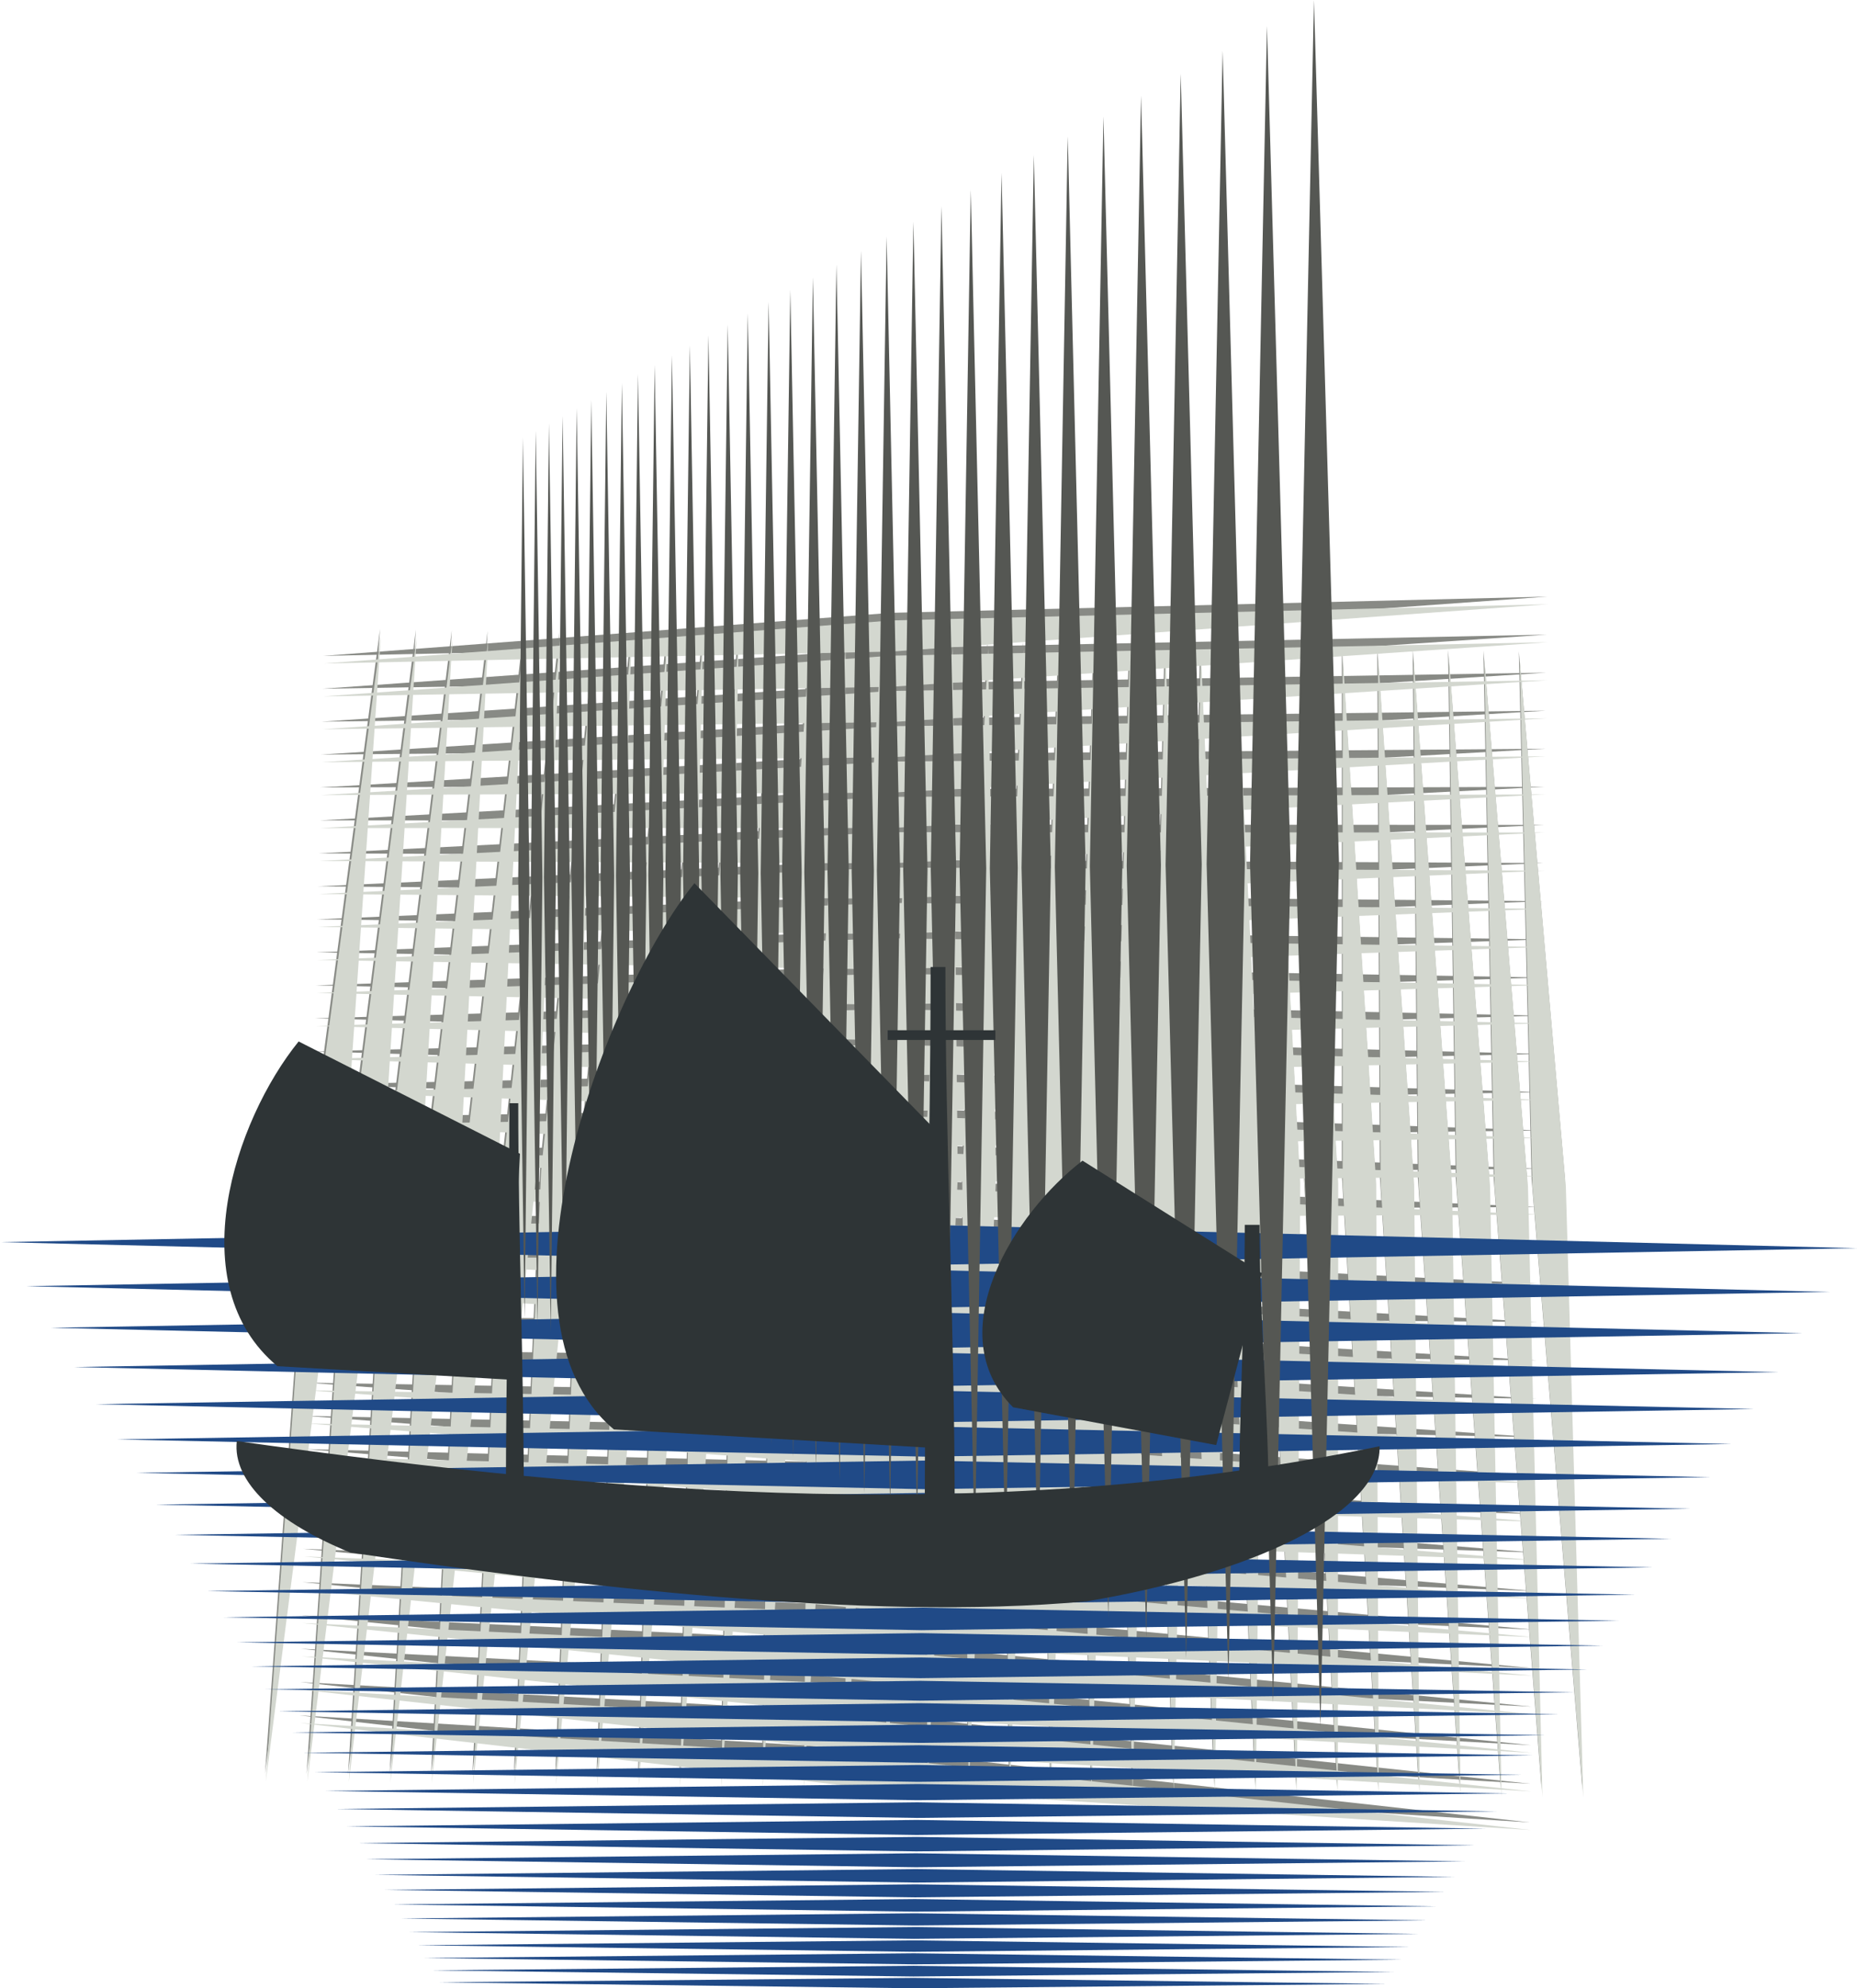
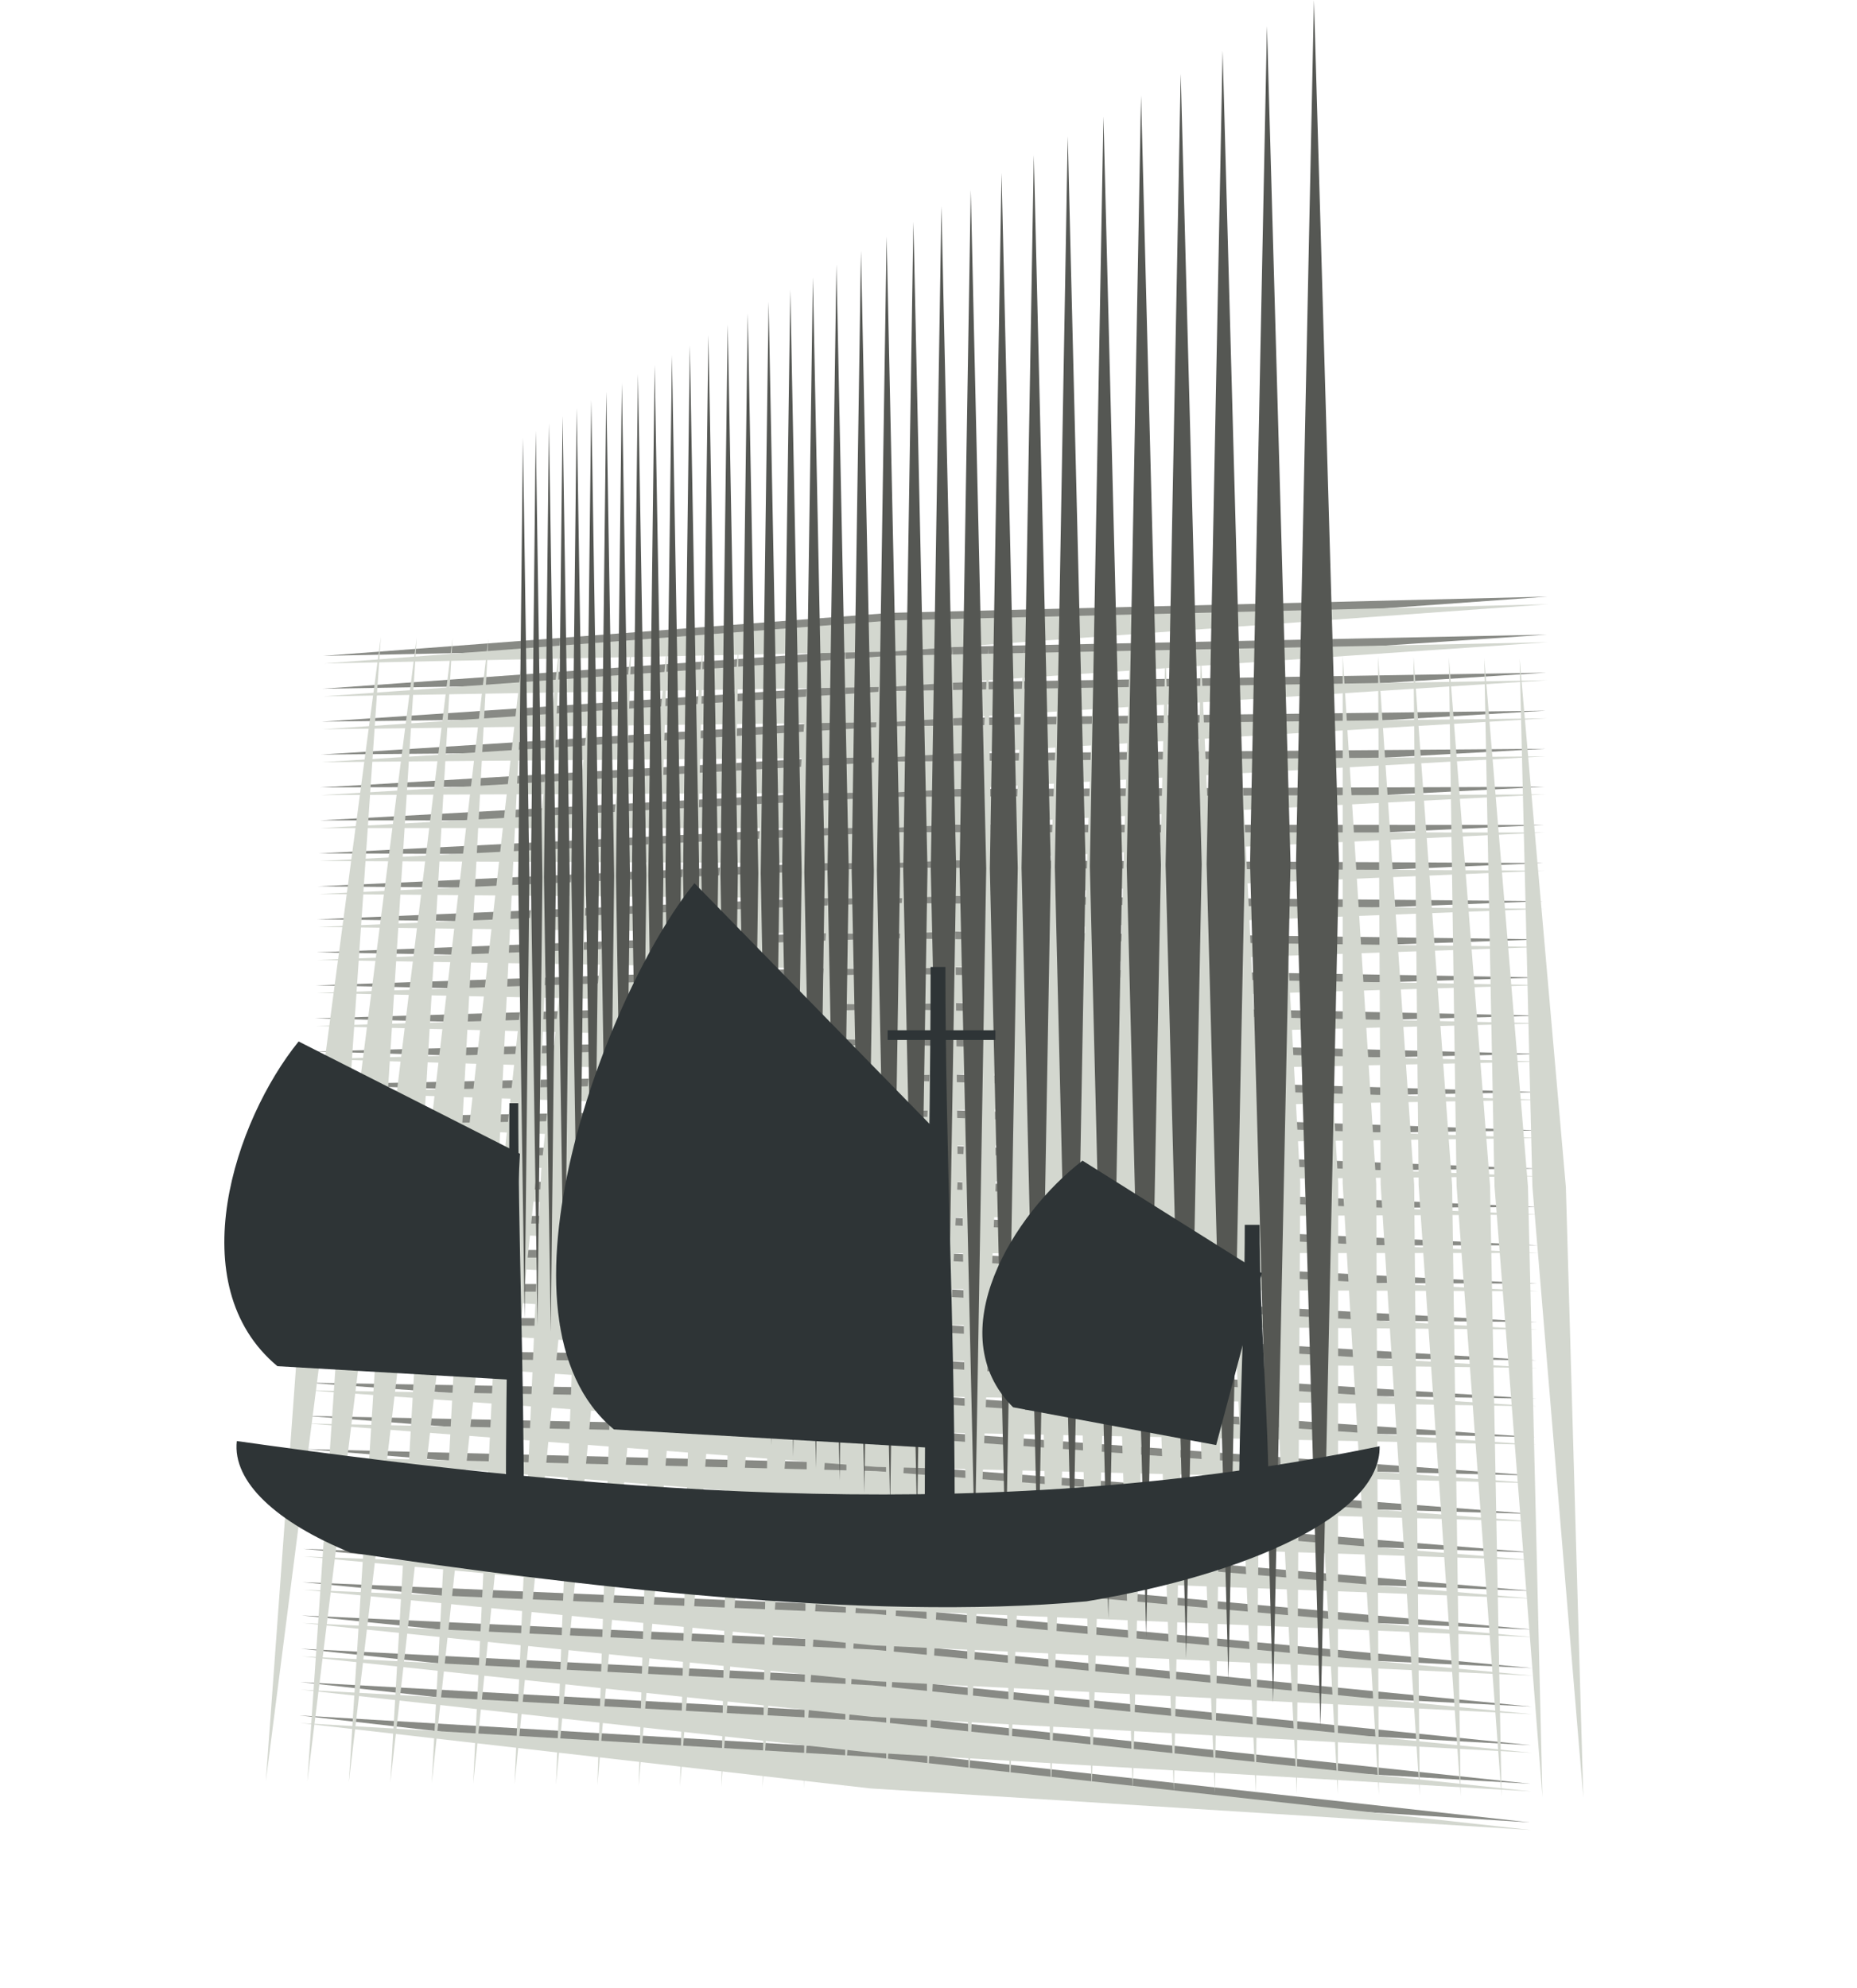
<svg xmlns="http://www.w3.org/2000/svg" viewBox="0 0 658.13 704.56">
  <g fill-rule="evenodd">
    <g fill="#888a85">
-       <path d="M542.806 417.822l-4.543-187.065 16.402 187.253 6.18 216.283-18.04-216.471m-13.438-.218l-3.635-187.093 15.501 187.282 5.13 216.32-16.995-216.509m-13.444-.217l-2.726-187.113 14.597 187.31 4.08 216.359-15.952-216.547m-13.45-.217l-1.817-187.141 13.694 187.339 3.03 216.395-14.907-216.584m-13.457-.218l-.907-187.169L500.9 417.16l1.978 216.433-13.86-216.622m-13.464-.217l.01-187.198 11.884 187.386.925 216.471-12.813-216.669m-13.47-.218l.917-187.225 10.977 187.414-.129 216.509-11.765-216.707m-13.475-.218l1.829-187.254 10.07 187.442-1.183 216.547-10.716-216.745m-13.482-.218l2.743-187.272 9.161 187.47-2.239 216.585-9.665-216.783m-13.489-.218l3.657-187.301 8.253 187.499-3.296 216.622-8.614-216.82m-13.495-.218l4.573-187.33 7.343 187.518-4.354 216.66-7.562-216.858m-13.501-.218l5.488-187.358 6.433 187.546-5.413 216.698-6.508-216.896m-13.508-.218l6.405-187.386 5.522 187.574-6.474 216.745-5.454-216.933m-13.355-.198l7.323-187.405 4.61 187.603-7.535 216.782-4.398-216.97m-13.522-.22l8.242-187.433 3.697 187.631-8.597 216.82-3.342-217.008m-13.527-.219l9.162-187.461 2.782 187.66-9.66 216.857-2.284-217.047m-13.533-.218l10.082-187.49 1.868 187.678-10.725 216.896-1.225-217.084m-13.549-.255l11.003-187.518.953 187.706-11.79 216.934-.166-217.122m-13.547-.22l11.925-187.545.036 187.734-12.856 216.971.895-217.16m-13.553-.219L299.4 226.093l-.88 187.763-13.925 217.01 1.957-217.198m-13.56-.22l13.772-187.593-1.8 187.792-14.99 217.046 3.019-217.245m-13.566-.219l14.696-187.622-2.718 187.82-16.061 217.084 4.083-217.282m-13.572-.22l15.622-187.65-3.638 187.84-17.132 217.121L245.855 413m-13.58-.22l16.549-187.678-4.558 187.867-18.204 217.16 6.214-217.358m-13.585-.22l17.476-187.697-5.48 187.895-19.276 217.198 7.28-217.396m-13.59-.22l18.403-187.725-6.402 187.923-20.35 217.235 8.349-217.433m-13.599-.22l19.333-187.753-7.325 187.951-21.426 217.273 9.419-217.47m-13.605-.22l20.261-187.783-8.249 187.98-22.5 217.31 10.487-217.508m-13.611-.22l21.192-187.81-9.174 187.999-23.578 217.357 11.56-217.546m-13.618-.22l22.123-187.839-10.1 188.027-24.655 217.396 12.631-217.584m-13.624-.22l23.056-187.858-11.027 188.055-25.735 217.433 13.706-217.621m-13.63-.22L147.4 223.132l-11.953 188.084-26.816 217.471 14.78-217.66m-13.637-.22l24.923-187.914-12.881 188.112L93.92 628.515l15.855-217.707" />
      <path d="M315.675 228.19l-201.149 4.225 201.352-15.254 232.567-5.746-232.77 16.776m-.233 12.497l-201.18 3.38 201.383-14.415 232.606-4.771-232.81 15.805m-.233 12.503l-201.2 2.536 201.413-13.575 232.647-3.795-232.85 14.835m-.234 12.508l-201.23 1.69 201.443-12.735 232.688-2.818-232.89 13.863m-.235 12.515l-201.26.843 201.463-11.893 232.728-1.84-232.931 12.89m-.234 12.52l-201.291-.01 201.494-11.05 232.769-.861-232.982 11.916m-.235 12.526l-201.321-.852 201.524-10.208 232.81.12-233.023 10.94m-.234 12.532l-201.342-1.7 201.555-9.365 232.85 1.1-233.063 9.965m-.235 12.539l-201.372-2.551 201.585-8.52 232.89 2.082-233.103 8.988m-.234 12.545l-201.403-3.401 201.615-7.676 232.932 3.066-233.144 8.01m-.235 12.55L111.9 349.168l201.636-6.829 232.971 4.05-233.184 7.032m-.235 12.556l-201.464-5.104 201.667-5.983 233.012 5.035-233.225 6.052m-.235 12.562l-201.494-5.957 201.696-5.135 233.064 6.02-233.266 5.072m-.235 12.571l-201.515-6.81 201.727-4.287 233.104 7.007-233.306 4.09m-.236 12.575l-201.544-7.665 201.757-3.438 233.145 7.995-233.347 3.108m-.236 12.58l-201.575-8.52 201.788-2.588 233.185 8.984-233.388 2.124m-.235 12.585l-201.605-9.376 201.808-1.737 233.225 9.974-233.428 1.14m-.236 12.592l-201.635-10.233 201.838-.886 233.266 10.965-233.469.154m-.235 12.598l-201.667-11.09 201.87-.033 233.306 11.956-233.51-.832m-.235 12.603l-201.687-11.948 201.9.82 233.347 12.948-233.55-1.82m-.236 12.61l-201.717-12.807 201.93 1.674L544.6 482.063 311 479.255m-.237 12.616l-201.747-13.668 201.96 2.528 233.428 14.937-233.64-3.798m-.237 12.622L108.75 489.964l201.98 3.383L544.2 509.28l-233.682-4.788m-.236 12.629l-201.808-15.39 202.01 4.24 233.51 16.928-233.722-5.78m-.237 12.635l-201.828-16.252 202.041 5.096 233.55 17.927-233.763-6.771m-.236 12.639l-201.86-17.115 202.073 5.954 233.59 18.926-233.803-7.765m-.237 12.646l-201.89-17.978 202.103 6.812 233.631 19.925-233.844-8.76m-.236 12.653l-201.92-18.843 202.133 7.672 233.671 20.925-233.884-9.753m-.237 12.658l-201.95-19.708 202.153 8.531 233.722 21.928-233.925-10.75m-.237 12.663L106.87 572.44l202.183 9.393 233.763 22.93-233.966-11.748m-.237 12.67l-202.001-21.442 202.214 10.254L542.63 618.43l-234.006-12.746m-.237 12.676l-202.031-22.31L308.6 607.168l233.844 24.938-234.047-13.745m-.237 12.682l-202.062-23.178 202.275 11.98 233.884 25.942-234.097-14.745" />
    </g>
    <g fill="#d3d7cf">
      <path d="M543.096 420.516l-4.543-187.065 16.402 187.254 6.18 216.283-18.04-216.472m-13.438-.217l-3.635-187.094 15.5 187.283 5.131 216.32-16.995-216.51m-13.444-.217l-2.727-187.112 14.598 187.31 4.08 216.358-15.952-216.546m-13.45-.218l-1.817-187.14L514.64 420.07l3.03 216.396-14.907-216.584m-13.457-.218l-.907-187.169 12.79 187.358 1.977 216.433-13.86-216.622m-13.463-.218l.01-187.197 11.884 187.386.925 216.47-12.813-216.668m-13.47-.218l.917-187.226 10.976 187.414-.128 216.51-11.765-216.708m-13.475-.218l1.829-187.253 10.07 187.442-1.184 216.547-10.715-216.745m-13.482-.218l2.742-187.273 9.162 187.47-2.239 216.585-9.665-216.782m-13.489-.218l3.657-187.301 8.253 187.499-3.296 216.622-8.614-216.82m-13.495-.219l4.573-187.33 7.343 187.519L416 635.177l-7.562-216.858m-13.502-.219l5.489-187.357 6.433 187.546-5.414 216.698-6.508-216.896m-13.508-.219l6.406-187.385 5.521 187.574-6.473 216.745-5.454-216.934m-13.356-.198l7.324-187.404 4.61 187.602-7.535 216.783-4.399-216.971m-13.52-.219l8.241-187.433 3.697 187.631-8.597 216.82-3.342-217.009m-13.527-.218l9.161-187.462 2.783 187.66-9.66 216.858-2.284-217.047m-13.533-.219l10.081-187.49 1.868 187.679-10.724 216.895-1.225-217.084m-13.549-.255l11.003-187.517.953 187.706-11.79 216.933-.166-217.122m-13.547-.219l11.925-187.546.036 187.735L299.5 633.732l.895-217.16m-13.553-.219l12.848-187.565-.881 187.763-13.924 217.009 1.957-217.198m-13.56-.219l13.772-187.593-1.8 187.791-14.991 217.047 3.02-217.245m-13.566-.22l14.696-187.621-2.718 187.82-16.061 217.084 4.083-217.282m-13.572-.22l15.621-187.65-3.637 187.839-17.133 217.122 5.148-217.32m-13.578-.22l16.548-187.678-4.559 187.867-18.203 217.16 6.214-217.359m-13.585-.22l17.475-187.696-5.48 187.895L211.7 632.64l7.281-217.395m-13.59-.22L223.792 227.3l-6.402 187.924-20.35 217.235 8.35-217.433m-13.599-.22l19.332-187.754-7.325 187.952-21.425 217.273 9.418-217.471m-13.604-.22l20.261-187.782-8.249 187.98-22.501 217.31 10.488-217.508m-13.611-.22l21.191-187.81-9.173 187.998-23.578 217.358 11.56-217.547m-13.618-.22l22.123-187.838-10.1 188.027-24.656 217.395 12.632-217.584m-13.624-.22l23.055-187.858-11.026 188.056-25.735 217.433 13.706-217.622m-13.631-.22l23.989-187.886-11.954 188.084-26.815 217.47 14.78-217.659m-13.637-.22l24.923-187.914L122.107 413.7 94.21 631.209l15.856-217.707" />
      <path d="M315.965 230.885l-201.149 4.225 201.352-15.254 232.566-5.747-232.769 16.776m-.234 12.498l-201.18 3.38 201.383-14.415 232.607-4.772-232.81 15.806m-.233 12.503l-201.2 2.535 201.413-13.575 232.647-3.795-232.85 14.835m-.234 12.509l-201.23 1.69 201.443-12.735 232.688-2.818-232.891 13.863m-.234 12.515l-201.26.843 201.463-11.894 232.728-1.84-232.931 12.89m-.234 12.52l-201.292-.009 201.494-11.05 232.77-.862-232.983 11.917m-.234 12.526l-201.321-.852 201.524-10.208 232.81.119L314.56 305.95m-.235 12.532l-201.341-1.701 201.554-9.365 232.85 1.1-233.063 9.965m-.234 12.54l-201.372-2.552 201.585-8.52 232.89 2.082-233.103 8.989m-.235 12.544l-201.402-3.4 201.615-7.676 232.932 3.065-233.145 8.011m-.234 12.55l-201.434-4.252 201.636-6.83 232.972 4.05-233.185 7.032m-.235 12.557l-201.463-5.104 201.666-5.983 233.013 5.034-233.226 6.053m-.235 12.562l-201.494-5.957 201.697-5.135 233.063 6.02-233.266 5.072m-.235 12.57l-201.514-6.81 201.727-4.287 233.104 7.007-233.307 4.09m-.235 12.575l-201.544-7.665 201.757-3.437 233.144 7.994-233.347 3.108m-.235 12.58l-201.575-8.52 201.788-2.587 233.185 8.983-233.388 2.124m-.235 12.586l-201.606-9.376 201.809-1.737 233.225 9.973-233.428 1.14m-.236 12.592L110.35 433.904l201.839-.886 233.266 10.964-233.469.155m-.236 12.598l-201.666-11.09 201.87-.033 233.306 11.955-233.51-.832m-.235 12.604L109.828 457.39l201.9.819 233.347 12.949-233.55-1.82m-.236 12.61l-201.717-12.807 201.93 1.673 233.388 13.942-233.601-2.808m-.236 12.616l-201.747-13.667 201.96 2.527 233.428 14.937-233.641-3.797m-.236 12.621L109.039 492.66l201.98 3.383 233.47 15.933-233.682-4.788m-.236 12.628l-201.809-15.39 202.011 4.24 233.51 16.928-233.723-5.779m-.236 12.634l-201.828-16.251 202.041 5.096 233.55 17.926-233.763-6.77m-.236 12.639l-201.86-17.115 202.073 5.954 233.59 18.925-233.803-7.765m-.237 12.647l-201.89-17.979 202.103 6.812 233.631 19.925-233.844-8.759m-.237 12.652l-201.92-18.842 202.133 7.671L543.5 580.14l-233.885-9.754m-.236 12.659l-201.95-19.709 202.152 8.532 233.723 21.927-233.925-10.75m-.237 12.664L107.16 575.135l202.184 9.392 233.762 22.93-233.965-11.748m-.237 12.67l-202.001-21.441 202.214 10.253 233.803 23.933-234.006-12.746m-.237 12.677l-202.032-22.31 202.245 11.117 233.844 24.937-234.047-13.744m-.237 12.681L106.388 610.56l202.275 11.979 233.884 25.943-234.097-14.745" />
    </g>
-     <path d="M323.7 700.877l167.656 2.132-167.747 1.55-168.005-2.108 168.089-1.57m.1-4.291l170.26 2.198-170.351 1.598-170.619-2.173 170.703-1.623m.103-4.429l172.942 2.27-173.033 1.648-173.316-2.242 173.407-1.676m.107-4.571l175.715 2.342-175.814 1.702-176.097-2.315 176.188-1.729m.11-4.722l178.58 2.42L324 687.045l-178.968-2.39 179.067-1.787m.114-4.88l181.536 2.502-181.635 1.815-181.94-2.47 182.04-1.846m.117-5.045l184.591 2.586-184.69 1.877-185.01-2.553 185.11-1.91m.121-5.22l187.753 2.676-187.86 1.942-188.18-2.641 188.287-1.976m.126-5.403l191.021 2.77-191.135 2.01-191.47-2.734 191.577-2.046m.13-5.596l194.404 2.87-194.518 2.08-194.869-2.831 194.983-2.12m.136-5.8l197.916 2.975-198.038 2.157-198.396-2.934 198.518-2.198m.14-6.015l201.55 3.086-201.68 2.237-202.052-3.044 202.175-2.28m.145-6.242l205.33 3.203-205.46 2.321-205.839-3.158 205.97-2.366m.15-6.484l209.246 3.327-209.375 2.41-209.778-3.28 209.915-2.457m.158-6.738l213.313 3.458-213.45 2.505-213.87-3.409 214.014-2.554m.164-7.01l217.542 3.599-217.687 2.604-218.128-3.544 218.273-2.658m.17-7.295l221.945 3.745-222.097 2.711-222.555-3.69 222.7-2.766m.177-7.6l226.532 3.902-226.692 2.824-227.164-3.843 227.317-2.884m.185-7.924l231.308 4.07-231.476 2.944-231.963-4.006 232.13-3.008m.194-8.27l236.29 4.249-236.465 3.071-236.977-4.18 237.152-3.14m.202-8.638l241.494 4.44-241.677 3.207-242.21-4.366 242.393-3.28m.21-9.032l246.934 4.642-247.124 3.353-247.68-4.565 247.87-3.43m.221-9.454l252.625 4.86-252.815 3.51-253.41-4.778 253.6-3.592m.231-9.904l258.583 5.093-258.788 3.676-259.398-5.005 259.603-3.764m.243-10.39l264.823 5.344-265.036 3.855-265.684-5.249 265.905-3.95m.254-10.91l271.375 5.614-271.603 4.047-272.281-5.51 272.51-4.15m.267-11.472l278.262 5.904-278.498 4.254-279.214-5.793 279.45-4.365m.282-12.077l285.507 6.218-285.758 4.477-286.513-6.098 286.757-4.597m.297-12.732l293.14 6.557-293.399 4.719-294.192-6.427 294.459-4.85m.313-13.44l301.194 6.925-301.468 4.98-302.306-6.784 302.58-5.122m.332-14.212l309.696 7.325-309.993 5.264-310.877-7.171 311.167-5.418m.351-15.05l318.694 7.76-319.006 5.573-319.943-7.593 320.255-5.74m.373-15.967l328.232 8.236-328.567 5.91L0 440.16l329.893-6.092" fill="#204a87" />
    <path d="M187.617 311.026l-2.292-155.915-1.666 155.991 2.266 156.235 1.692-156.311m4.615-.093l-2.364-158.33-1.718 158.414 2.337 158.665 1.745-158.742m4.762-.096l-2.44-160.828-1.772 160.912 2.411 161.171 1.801-161.255m4.916-.1l-2.519-163.403-1.83 163.495 2.49 163.755 1.859-163.846m5.077-.103l-2.602-166.07-1.89 166.154 2.571 166.429 1.921-166.52m5.247-.106l-2.689-168.813-1.952 168.912 2.656 169.194 1.985-169.286m5.425-.11l-2.78-171.654-2.019 171.754 2.746 172.043 2.053-172.142m5.613-.113l-2.877-174.596-2.088 174.695 2.84 174.999 2.125-175.098m5.81-.118l-2.979-177.635-2.161 177.742 2.94 178.054 2.2-178.153m6.018-.122l-3.086-180.79-2.239 180.897 3.046 181.216 2.279-181.323m6.237-.126l-3.2-184.05-2.319 184.157 3.156 184.492 2.363-184.606m6.469-.13l-3.319-187.434-2.405 187.547 3.273 187.898 2.45-188.012m6.714-.135l-3.445-190.938-2.496 191.06 3.397 191.424 2.544-191.539m6.972-.14l-3.578-194.587-2.592 194.708 3.527 195.082 2.643-195.211m7.246-.147l-3.719-198.365-2.693 198.495 3.665 198.891 2.747-199.02m7.537-.153l-3.87-202.304-2.8 202.441 3.812 202.846 2.858-202.975m7.845-.159l-4.028-206.395-2.915 206.54 3.967 206.96 2.976-207.105m8.172-.165l-4.197-210.662-3.036 210.807 4.132 211.249 3.1-211.394m8.522-.172l-4.377-215.103-3.165 215.256 4.308 215.713 3.234-215.866m8.893-.18l-4.57-219.735-3.302 219.896 4.496 220.375 3.376-220.535m9.29-.188L314.22 83.807l-3.45 224.741 4.696 225.244 3.527-225.412m9.712-.196l-4.992-229.632-3.606 229.808 4.909 230.333 3.69-230.509m10.165-.205l-5.227-234.927-3.773 235.11 5.137 235.65 3.863-235.833m10.65-.215l-5.477-240.466-3.952 240.656 5.381 241.228 4.048-241.418m11.172-.226l-5.747-246.27-4.144 246.468 5.643 247.072 4.248-247.27m11.732-.237L366.39 54.935l-4.351 252.572 5.925 253.204 4.463-253.417m12.335-.25L378.412 48.28l-4.574 258.987 6.23 259.657 4.693-259.87m12.987-.263l-6.687-265.508-4.814 265.737 6.557 266.437 4.944-266.666m13.692-.276l-7.052-272.602-5.074 272.845 6.911 273.584 5.215-273.827m14.454-.292l-7.448-280.09-5.355 280.349 7.295 281.126 5.508-281.385m15.282-.309L433.3 17.915l-5.66 288.272 7.712 289.096 5.826-289.37m16.185-.327l-8.346-296.37-5.993 296.66 8.166 297.529 6.173-297.819m17.17-.347L465.673 0l-6.355 305.544 8.66 306.474 6.552-306.779" fill="#555753" />
    <path d="M488.933 512.485c.593 24.439-46.933 45.456-103.857 54.967-78.8 7.21-183.44-5.783-260.998-17.316-25.905-10.596-41.783-24.944-40.152-39.487 138.475 19.565 270.902 29.574 405.005 1.836zM383.644 411.287l63.558 39.88-16.183 60.902-71.973-13.387c-26.22-26.18.06-68.61 24.598-87.393z" fill="#2e3436" />
    <path d="M246.113 312.961l88.741 90.852-5.715 109.182-111.567-6.47c-47.098-39.233-2.418-155.35 28.542-193.565zM105.834 369.05l78.441 39.791-4.188 80.018c-27.257-1.577-54.514-3.161-81.77-4.738-34.52-28.76-15.175-87.066 7.517-115.072z" fill="#2e3436" />
    <path d="M329.81 342.658h5.244c0 64.367 3.299 128.732 3.299 193.101h-10.604c0-64.366 2.061-128.731 2.061-193.1zM441.149 434.036h5.243c0 33.907 3.3 67.815 3.3 101.723h-10.605c0-33.907 2.062-67.814 2.062-101.723zM180.526 390.937h3.146c0 47.126 1.979 94.25 1.979 141.379h-6.362c0-47.126 1.237-94.25 1.237-141.379z" fill="#2e3436" />
    <path fill="#2e3436" d="M314.596 365.072h38.176v3.448h-38.176z" />
  </g>
</svg>